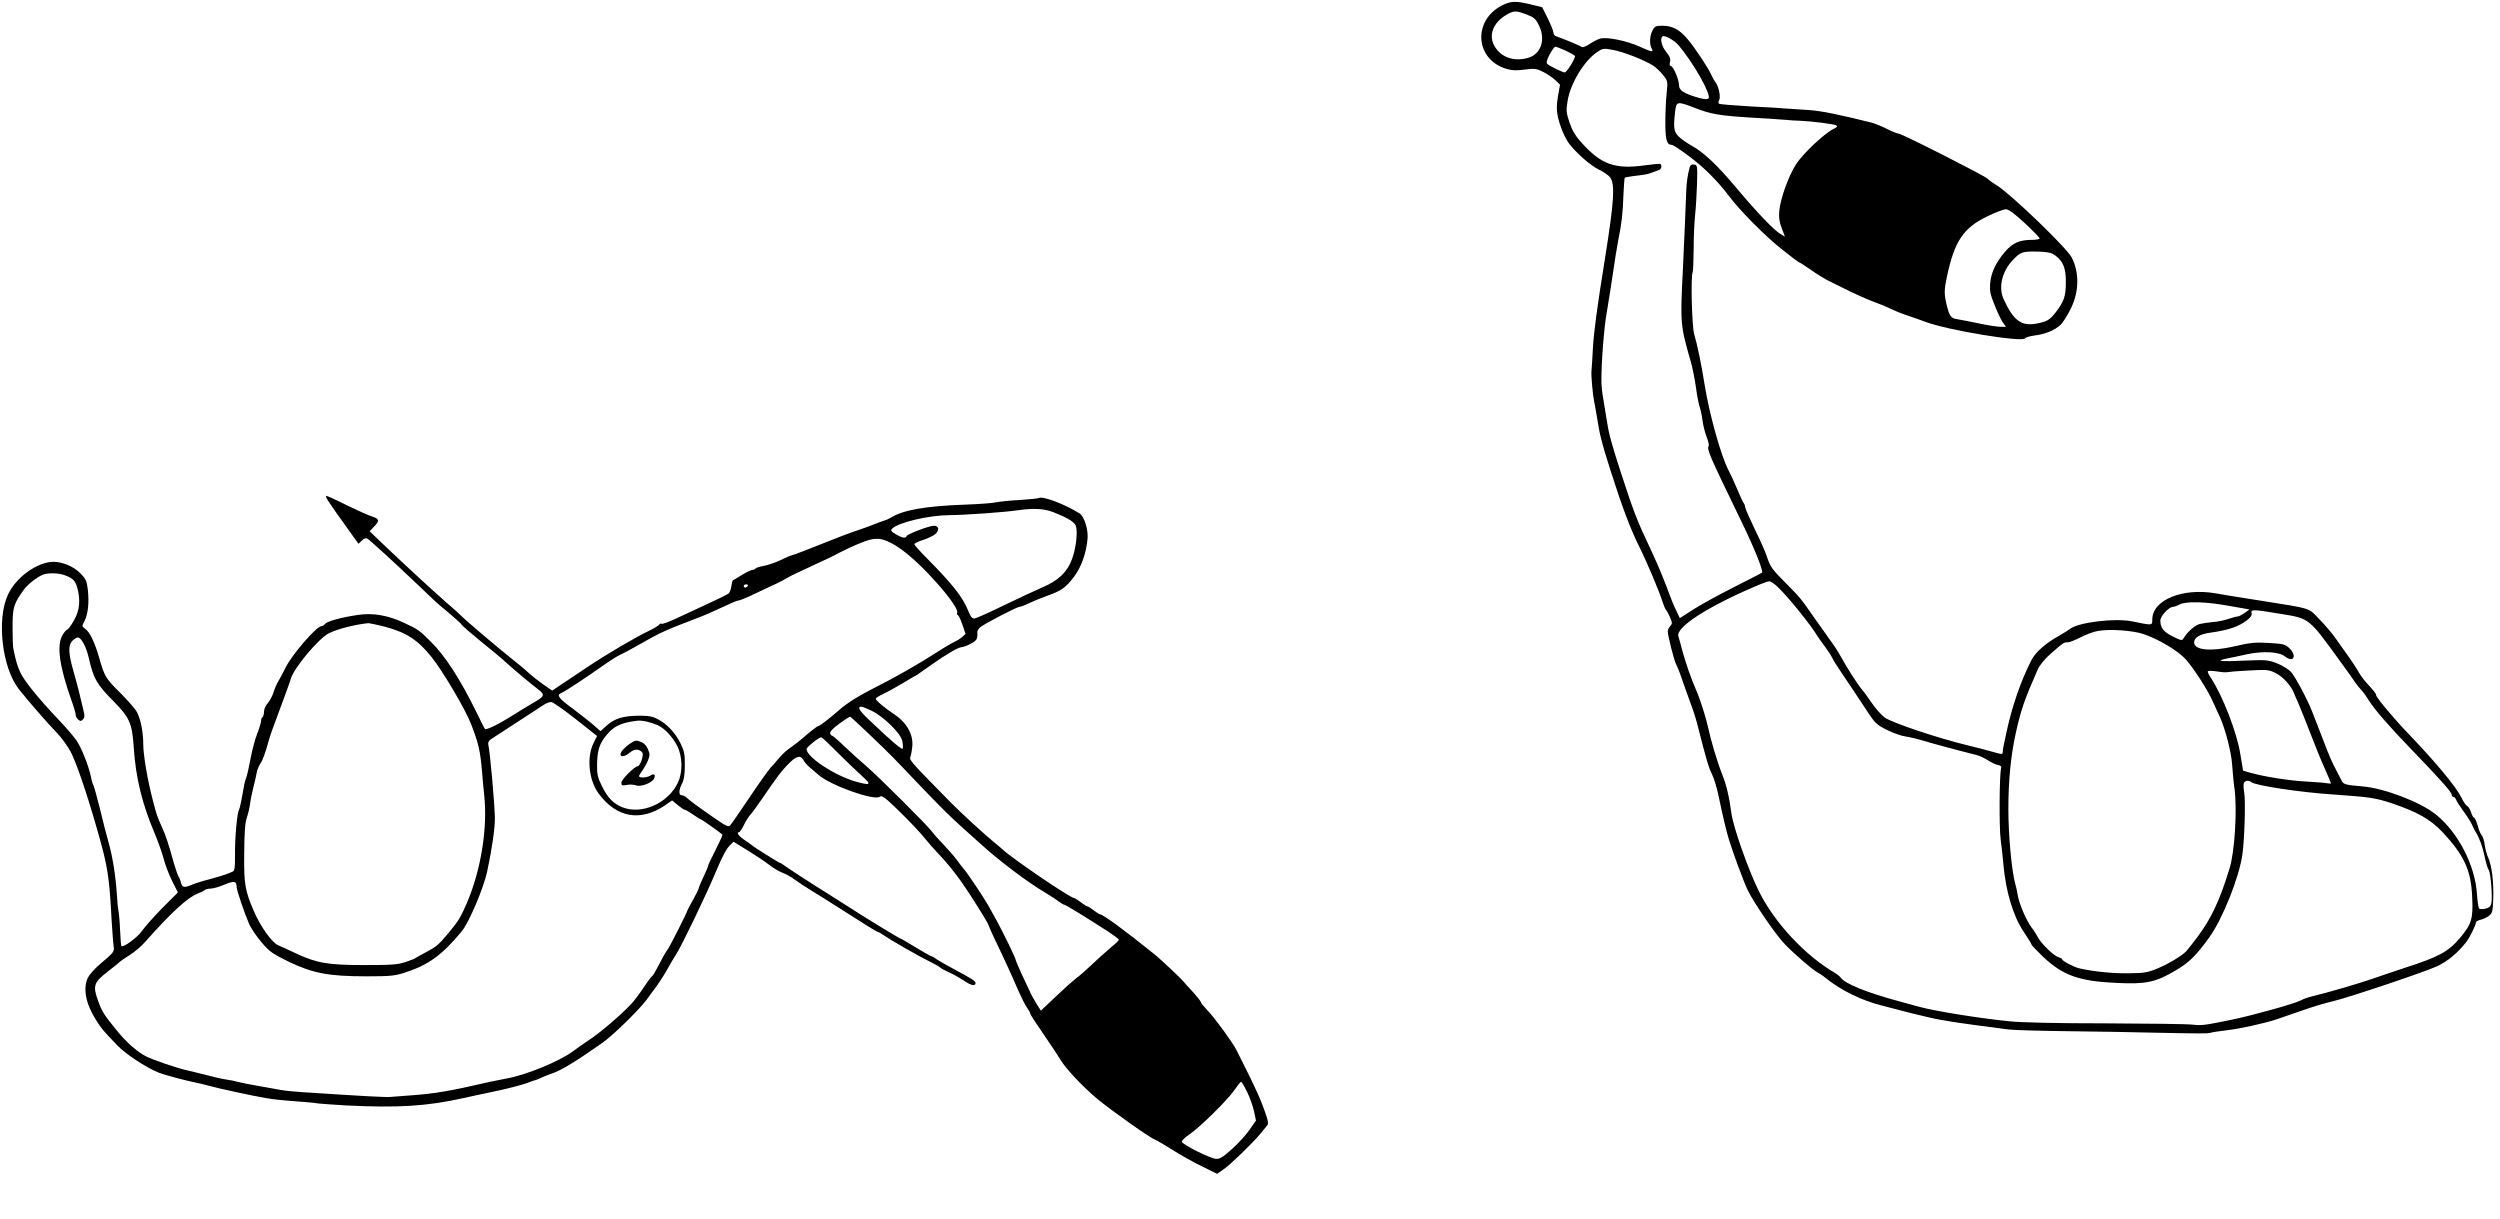
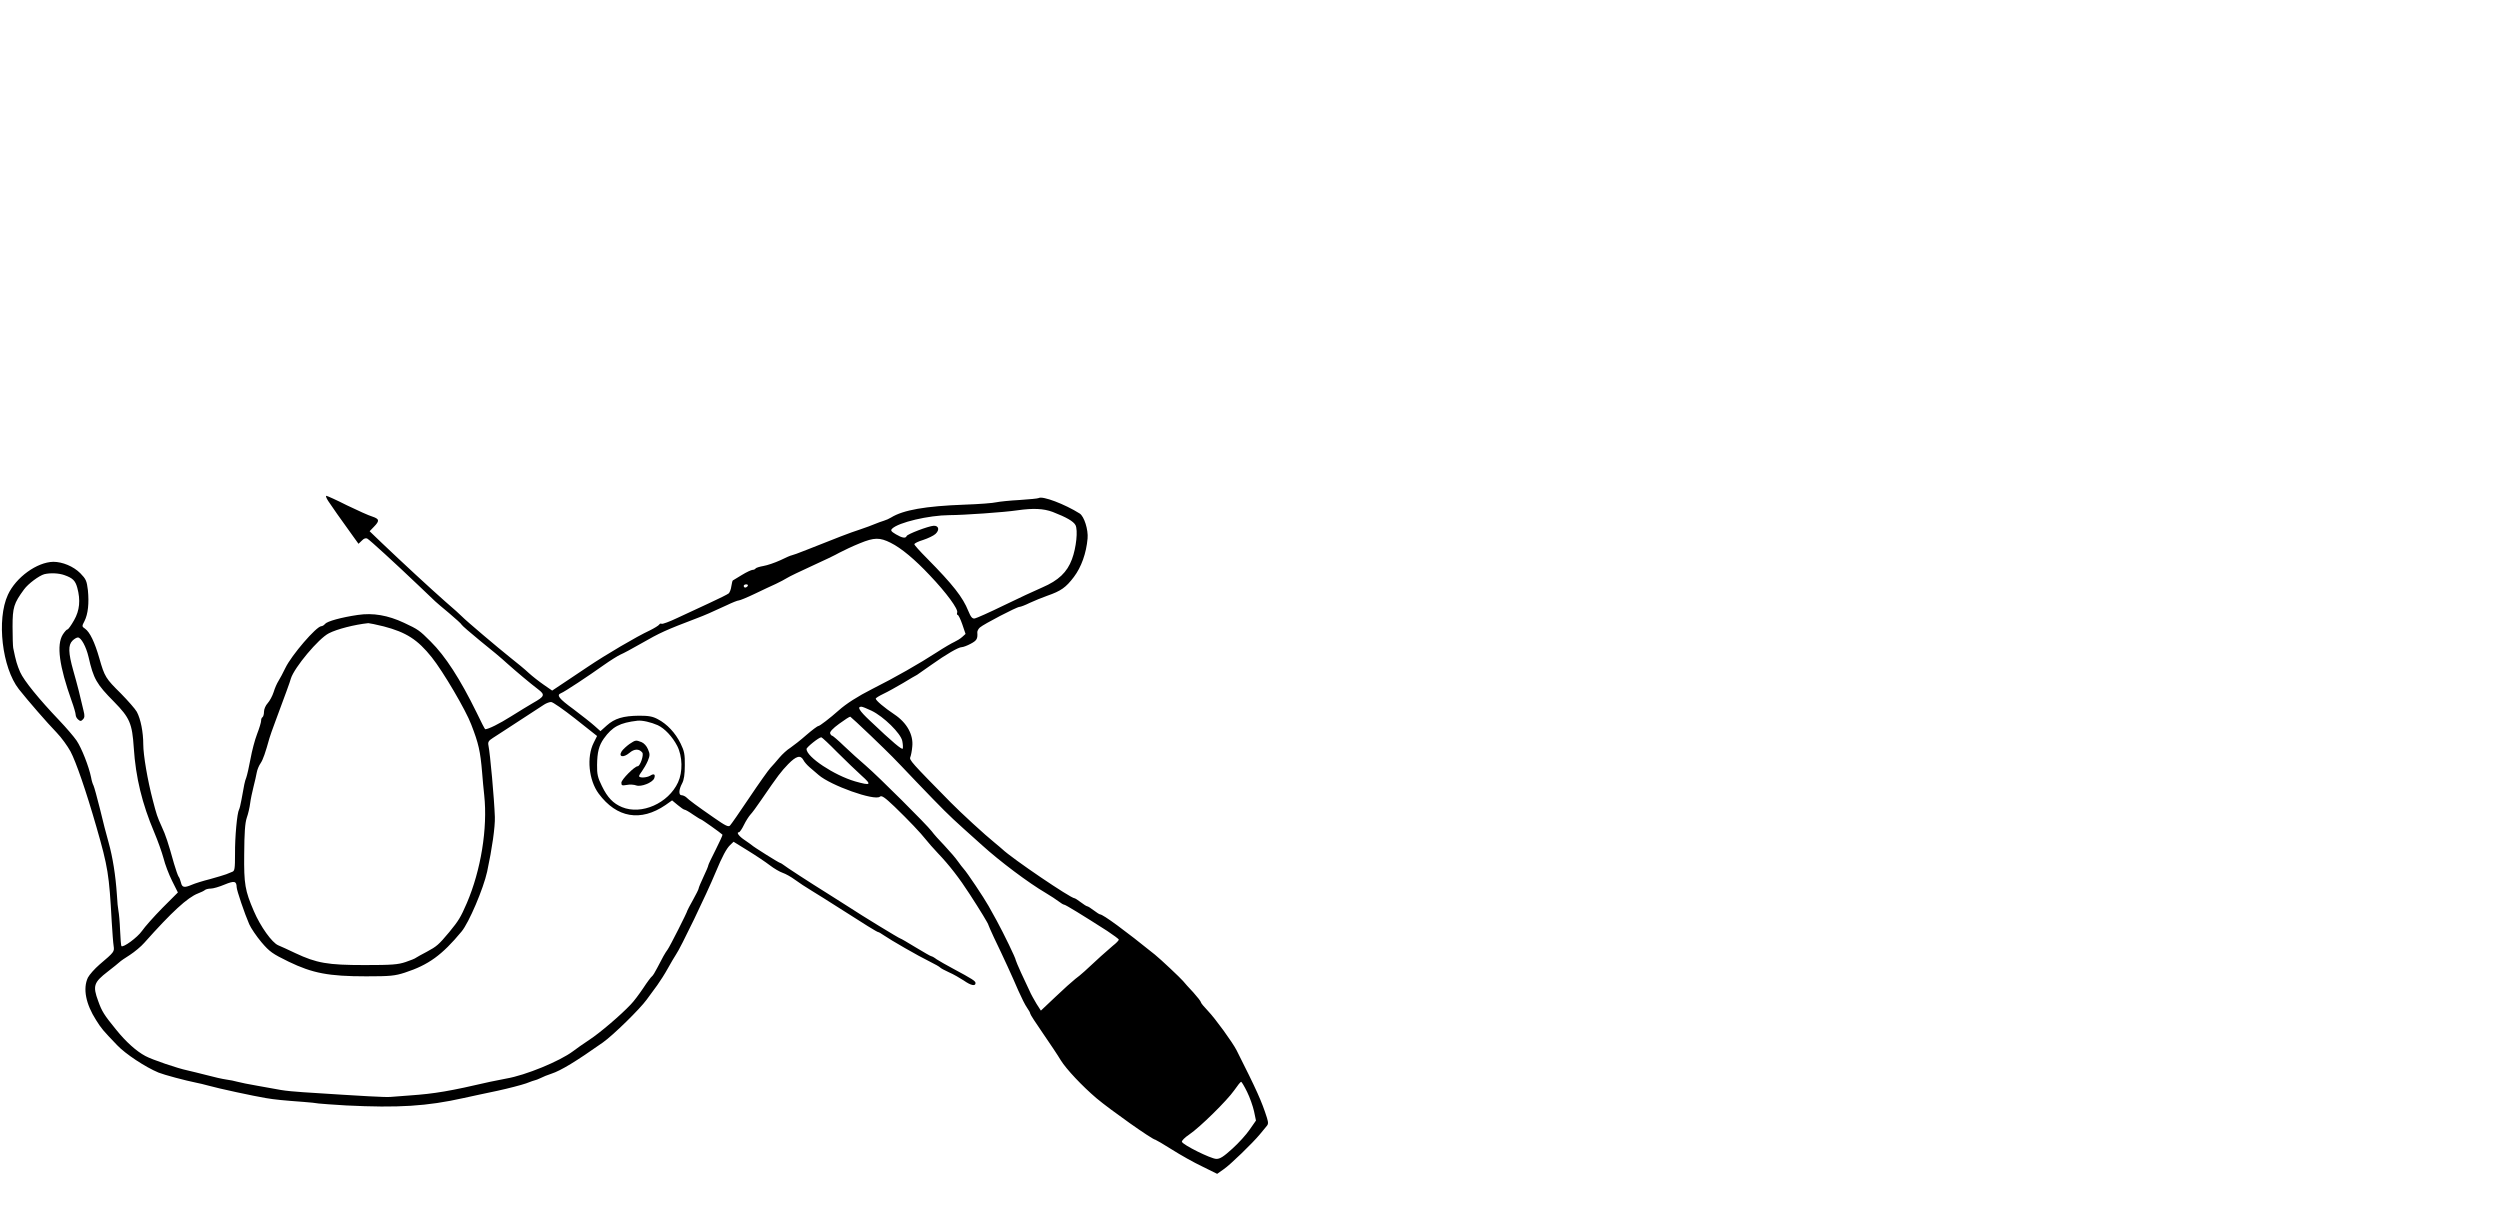
<svg xmlns="http://www.w3.org/2000/svg" version="1.0" width="1553pt" height="757pt" viewBox="0 0 1553 757" preserveAspectRatio="xMidYMid meet">
  <g transform="translate(0,757) scale(0.1,-0.1)" fill="#000000" stroke="none">
-     <path d="M9328 7535 c-183 -96 -163 -339 34 -394 31 -9 64 -10 111 -3 60 8 71 6 114 -15 27 -14 61 -37 76 -52 l28 -27 -13 -72 c-9 -55 -9 -85 -1 -126 13 -59 44 -134 71 -169 47 -61 134 -136 183 -160 31 -14 64 -38 73 -51 29 -45 22 -152 -33 -496 -52 -323 -70 -462 -76 -565 -3 -60 -7 -125 -9 -143 -2 -30 8 -143 17 -187 3 -11 10 -54 17 -95 18 -113 27 -151 82 -325 73 -229 124 -366 180 -479 50 -100 125 -278 148 -351 7 -22 16 -42 20 -45 4 -3 15 -23 24 -44 15 -35 15 -41 1 -56 -8 -9 -15 -23 -15 -32 0 -26 40 -182 51 -202 6 -11 22 -49 34 -85 12 -36 36 -102 52 -146 17 -44 38 -109 47 -145 56 -221 71 -270 91 -310 13 -25 33 -92 44 -150 23 -109 45 -203 61 -255 24 -79 93 -266 117 -315 39 -80 174 -277 230 -335 61 -63 171 -158 201 -174 13 -7 31 -19 40 -26 101 -84 233 -150 372 -184 19 -5 96 -25 170 -44 74 -19 158 -38 185 -42 28 -5 57 -10 65 -11 16 -4 266 -38 356 -49 28 -4 202 -9 385 -11 184 -2 397 -6 474 -8 330 -7 381 -7 395 -2 8 3 51 10 95 15 89 10 243 44 320 70 28 10 93 32 145 50 96 33 132 44 205 62 104 25 578 185 645 217 67 32 126 81 183 153 18 24 57 102 57 117 0 7 13 15 28 18 15 3 39 14 52 24 23 17 25 27 28 108 4 100 -9 204 -31 254 -9 18 -18 54 -22 80 -3 26 -12 53 -19 60 -7 7 -18 34 -25 61 -8 26 -17 47 -22 47 -4 0 -13 15 -19 34 -6 19 -17 37 -24 39 -7 3 -23 26 -35 51 -34 69 -158 219 -329 397 -94 98 -202 227 -202 242 0 9 -8 19 -59 75 -18 20 -42 53 -52 72 -11 19 -37 60 -59 90 -22 30 -57 80 -78 110 -20 30 -66 84 -102 121 -74 76 -37 65 -375 119 -110 17 -232 37 -271 44 -206 36 -394 -41 -394 -162 0 -39 2 -38 -125 -12 -108 22 -337 -6 -388 -48 -7 -6 -35 -23 -62 -39 -90 -50 -152 -105 -178 -158 -64 -126 -119 -286 -152 -440 -23 -106 -23 -107 -24 -127 -1 -15 -5 -15 -53 -1 -29 9 -107 29 -173 45 -178 43 -463 139 -506 170 -21 15 -57 55 -80 89 -23 34 -51 73 -63 86 -24 28 -95 138 -127 198 -12 22 -37 63 -57 90 -20 28 -67 94 -105 148 -93 133 -91 131 -179 220 -90 90 -101 105 -123 172 -9 28 -43 104 -76 171 -32 67 -59 128 -59 136 0 8 -4 18 -9 24 -4 5 -22 43 -39 84 -17 41 -42 95 -55 120 -44 82 -118 344 -147 525 -21 132 -47 257 -66 320 -14 49 -22 364 -9 385 3 5 5 69 6 142 0 73 4 169 9 213 5 44 10 132 12 195 3 111 2 115 -19 118 -14 2 -23 -3 -26 -15 -13 -45 -21 -102 -22 -148 -2 -63 -14 -345 -21 -490 -17 -335 -16 -345 50 -575 9 -30 23 -100 31 -155 7 -56 19 -113 25 -129 5 -15 13 -51 16 -79 4 -29 15 -74 25 -100 11 -27 17 -53 13 -58 -12 -20 3 -55 211 -484 71 -146 130 -293 121 -302 -1 -2 -82 -43 -178 -92 -97 -49 -211 -112 -254 -140 l-79 -51 -22 47 c-13 25 -32 71 -43 102 -11 31 -24 65 -29 76 -5 11 -15 36 -22 55 -7 19 -36 85 -64 145 -86 181 -106 233 -188 485 -59 182 -74 239 -87 326 -5 32 -14 88 -20 124 -7 36 -12 85 -12 110 -1 118 16 336 34 435 10 61 28 169 38 240 10 72 25 164 33 205 20 97 28 162 32 284 2 54 6 100 8 102 2 2 26 7 53 10 81 10 88 11 119 23 17 6 36 14 43 16 12 4 17 27 7 36 -2 3 -46 -1 -97 -8 -184 -26 -271 5 -390 137 -41 44 -61 78 -78 128 -21 63 -22 75 -12 136 18 108 100 244 181 301 37 25 41 26 100 15 63 -11 191 -61 248 -96 18 -11 46 -38 63 -59 31 -39 31 -40 23 -115 -4 -41 -8 -123 -8 -181 0 -107 9 -139 40 -139 8 0 58 -33 112 -74 89 -67 173 -150 245 -246 67 -89 223 -246 321 -324 59 -47 110 -86 114 -86 3 0 34 -20 70 -45 35 -25 81 -53 101 -64 20 -10 55 -27 77 -38 89 -45 179 -86 228 -103 29 -10 72 -28 96 -40 24 -12 69 -30 100 -40 31 -10 81 -28 111 -39 135 -52 603 -129 619 -103 3 6 31 14 61 18 66 8 125 33 161 67 14 13 42 58 62 98 53 107 55 225 6 320 -30 59 -376 392 -464 447 -22 13 -49 33 -60 43 -25 22 -532 279 -551 279 -8 0 -41 13 -74 30 -32 16 -76 34 -97 39 -201 50 -310 72 -382 77 -47 3 -108 7 -136 9 -27 3 -132 9 -233 14 -100 6 -187 13 -192 16 -7 4 -7 13 0 24 10 20 -4 86 -24 111 -7 8 -17 27 -24 42 -18 42 -100 167 -148 224 -51 61 -95 84 -158 84 -40 0 -47 -3 -61 -30 -17 -34 -20 -83 -5 -111 14 -26 4 -24 -76 12 -80 36 -203 61 -244 49 -16 -4 -45 -20 -66 -34 -21 -14 -42 -22 -48 -18 -10 8 -121 54 -158 66 -10 3 -18 13 -18 23 0 10 -16 49 -35 88 l-35 70 -73 18 c-93 22 -122 21 -179 -8z m155 -55 c46 -17 57 -27 76 -66 45 -89 14 -181 -68 -204 -88 -24 -168 4 -208 75 -37 65 -8 143 70 190 51 30 61 31 130 5z m945 -192 c93 -110 205 -309 185 -329 -8 -8 -28 -6 -70 6 -84 25 -113 44 -113 76 0 35 -36 119 -51 119 -7 0 -9 9 -5 25 5 20 -1 35 -24 63 -27 33 -39 80 -24 95 12 12 74 -22 102 -55z m-703 -32 c29 -14 55 -29 58 -33 7 -11 -50 -103 -63 -103 -12 0 -89 37 -107 52 -9 8 -6 22 13 59 15 27 30 49 36 49 5 0 33 -11 63 -24z m800 -355 c105 -41 152 -49 360 -62 99 -6 196 -12 215 -14 19 -2 55 -5 80 -5 72 -3 212 -20 227 -29 10 -5 4 -12 -19 -23 -54 -26 -187 -151 -230 -217 -47 -72 -98 -214 -105 -291 -4 -40 0 -69 15 -107 l20 -53 -30 18 c-38 22 -148 137 -272 285 -118 141 -199 217 -272 259 -30 16 -67 42 -84 58 -32 30 -36 54 -24 158 8 63 12 64 119 23z m2053 -717 c50 -47 92 -90 92 -95 0 -5 -21 -9 -46 -9 -79 0 -121 -19 -169 -74 -58 -69 -86 -129 -92 -195 -4 -47 0 -69 27 -135 17 -44 40 -92 51 -108 l20 -28 -34 0 c-19 0 -79 9 -134 21 -54 11 -114 23 -134 26 -41 6 -49 18 -68 96 -14 61 -14 88 3 167 47 222 102 304 251 376 49 24 101 44 115 44 18 0 53 -26 118 -86z m188 -200 c51 -38 68 -80 67 -169 0 -87 -12 -119 -65 -188 -36 -45 -53 -55 -117 -67 -95 -18 -143 18 -205 153 -33 73 -9 173 59 243 48 50 58 53 157 51 60 -2 83 -7 104 -23z m-1721 -2062 c68 -66 201 -230 250 -311 6 -9 25 -36 44 -61 18 -25 37 -54 42 -65 5 -11 17 -32 27 -46 9 -14 26 -39 36 -55 11 -16 42 -63 70 -104 27 -41 70 -105 94 -142 39 -59 53 -72 113 -102 38 -19 91 -38 117 -41 26 -4 76 -16 112 -27 56 -17 226 -63 328 -88 18 -5 50 -19 71 -33 21 -14 49 -27 62 -29 15 -2 23 -9 20 -18 -11 -40 -13 -365 -3 -445 7 -49 14 -119 17 -155 15 -168 61 -322 126 -418 27 -40 49 -76 49 -80 0 -4 32 -37 71 -75 125 -117 224 -153 461 -163 180 -9 242 5 365 79 82 48 124 90 205 201 83 114 189 377 208 521 13 93 20 332 11 381 -4 21 -5 47 -3 57 4 18 31 23 48 8 22 -20 301 -63 504 -76 229 -16 266 -21 371 -56 156 -53 237 -99 310 -176 135 -144 179 -237 186 -403 7 -137 -3 -170 -76 -257 -71 -84 -131 -117 -336 -183 -71 -24 -166 -55 -210 -71 -94 -32 -268 -83 -379 -110 -21 -5 -51 -16 -67 -25 -40 -20 -289 -90 -424 -118 -165 -34 -189 -38 -244 -31 -32 4 -275 7 -542 8 -300 0 -528 5 -599 13 -196 20 -457 63 -555 89 -33 9 -94 26 -135 37 -196 53 -327 107 -354 143 -6 9 -21 21 -32 28 -190 109 -385 319 -481 517 -66 136 -155 390 -167 475 -16 115 -31 177 -58 245 -31 78 -71 213 -87 290 -14 64 -49 175 -75 234 -31 71 -65 169 -86 246 -9 36 -20 75 -24 87 -18 55 175 181 474 309 41 18 82 33 90 33 9 1 34 -16 55 -37z m2804 -116 l125 -22 -31 -22 c-17 -12 -37 -22 -45 -22 -7 0 -32 -7 -56 -15 -24 -9 -67 -17 -95 -19 -29 -3 -65 -8 -82 -12 -29 -7 -79 -51 -100 -88 -10 -17 -14 -16 -67 10 -57 28 -78 54 -78 99 0 27 53 85 78 85 9 1 28 7 42 15 37 21 164 18 309 -9z m323 -50 c176 -29 169 -24 363 -291 44 -60 87 -121 96 -135 9 -14 26 -34 37 -46 11 -11 32 -40 47 -65 39 -61 127 -162 269 -309 170 -176 246 -261 246 -277 0 -7 5 -13 10 -13 6 0 13 -8 17 -17 3 -10 24 -42 45 -71 22 -29 46 -67 54 -85 8 -18 18 -39 24 -47 23 -38 42 -90 55 -153 8 -38 19 -75 25 -81 12 -16 25 -175 16 -209 -4 -18 -15 -27 -37 -32 -17 -4 -35 -3 -39 1 -4 5 -10 45 -13 89 -11 179 -118 386 -256 496 -98 78 -321 163 -456 174 -106 9 -118 12 -130 38 -6 12 -20 40 -32 62 -26 49 -41 82 -88 205 -44 113 -49 127 -62 160 -32 81 -107 220 -132 247 -17 17 -56 41 -88 53 -54 21 -69 22 -208 16 -144 -7 -178 -2 -98 14 21 4 74 15 118 25 102 22 202 17 240 -13 53 -42 76 4 26 52 -26 24 -37 27 -127 32 -85 5 -115 2 -214 -21 -147 -34 -250 -24 -250 24 0 31 36 52 102 61 112 16 174 37 226 77 23 17 32 31 29 44 -7 25 10 24 185 -5z m-856 -125 c95 -32 216 -105 263 -158 53 -61 137 -192 168 -263 14 -30 33 -74 44 -96 33 -74 70 -217 75 -294 3 -41 9 -110 15 -152 17 -130 1 -390 -31 -493 -60 -196 -113 -310 -199 -425 -31 -41 -62 -81 -69 -88 -27 -29 -110 -79 -177 -107 -61 -26 -83 -30 -180 -31 -98 -2 -225 11 -310 31 -35 9 -105 46 -105 56 0 4 -10 9 -22 13 -28 6 -109 85 -128 123 -8 15 -26 44 -41 63 -31 41 -78 150 -85 200 -3 19 -9 49 -14 65 -23 79 -44 303 -44 470 0 178 16 339 48 480 31 138 52 198 134 385 12 28 42 65 82 100 76 67 80 70 105 70 11 0 47 14 80 31 33 17 80 35 105 39 72 14 218 4 286 -19z m524 -236 c8 2 68 7 133 10 108 6 121 5 163 -16 43 -20 96 -78 114 -124 4 -11 17 -41 28 -65 11 -25 43 -106 72 -180 28 -74 69 -175 91 -223 21 -48 39 -90 39 -93 0 -2 -10 -2 -22 0 -13 3 -72 8 -131 11 -104 5 -267 31 -353 56 l-40 12 -17 102 c-21 134 -109 362 -183 474 -13 19 -21 37 -19 41 2 4 28 3 57 -1 29 -5 60 -7 68 -4z" />
    <path d="M2038 4459 c18 -28 80 -116 158 -224 l31 -43 21 20 c13 14 25 17 34 12 17 -10 170 -150 316 -289 52 -49 100 -95 106 -101 6 -6 45 -39 86 -73 41 -35 77 -67 78 -72 2 -5 54 -50 115 -100 62 -49 137 -112 167 -140 62 -55 139 -120 194 -162 43 -33 40 -43 -33 -84 -25 -14 -86 -52 -136 -83 -73 -46 -141 -80 -161 -80 -2 0 -26 46 -53 103 -103 210 -195 352 -286 442 -69 69 -77 75 -165 116 -100 47 -193 63 -287 49 -102 -15 -190 -39 -204 -56 -6 -8 -17 -14 -23 -14 -31 -1 -185 -180 -223 -259 -15 -31 -34 -67 -43 -81 -9 -14 -23 -45 -30 -69 -8 -25 -25 -56 -37 -69 -13 -14 -23 -37 -23 -53 0 -15 -4 -30 -9 -34 -6 -3 -9 -13 -9 -23 0 -9 -11 -46 -25 -82 -14 -36 -32 -105 -41 -155 -9 -49 -21 -101 -26 -115 -10 -25 -13 -43 -30 -138 -5 -29 -12 -56 -15 -61 -12 -20 -26 -171 -25 -274 0 -94 -2 -108 -18 -113 -9 -3 -26 -10 -37 -15 -11 -4 -56 -18 -100 -30 -44 -11 -95 -27 -113 -35 -47 -20 -61 -18 -68 14 -4 15 -10 32 -15 37 -4 6 -17 42 -28 80 -36 129 -52 178 -76 229 -29 64 -32 74 -56 166 -32 122 -59 279 -59 346 0 76 -16 157 -40 202 -10 18 -55 69 -99 114 -94 93 -101 103 -134 219 -29 101 -59 162 -88 183 -21 14 -21 16 -4 48 22 44 29 111 21 192 -7 58 -12 69 -47 105 -43 43 -111 71 -168 71 -101 -2 -232 -96 -282 -205 -71 -154 -36 -453 68 -586 57 -72 174 -207 235 -270 30 -31 68 -84 86 -117 34 -64 97 -246 161 -469 72 -250 79 -296 95 -588 4 -66 9 -134 12 -152 5 -35 4 -37 -88 -115 -30 -26 -62 -62 -72 -81 -32 -68 -13 -164 51 -264 34 -54 41 -62 131 -156 51 -54 175 -136 257 -170 35 -14 165 -49 235 -63 14 -2 48 -11 75 -18 63 -18 283 -65 355 -77 57 -10 114 -15 235 -24 39 -3 81 -7 95 -10 14 -2 90 -7 170 -12 325 -16 502 -5 730 46 47 10 141 31 210 45 69 15 149 36 178 46 28 11 54 20 57 20 3 0 18 6 33 13 15 8 45 20 67 27 59 19 154 77 320 194 65 46 230 208 272 266 18 25 47 65 66 90 18 25 48 72 66 105 18 33 41 71 50 85 28 39 190 375 246 510 42 101 68 149 91 171 l21 20 89 -55 c49 -30 110 -71 136 -91 26 -20 62 -41 80 -47 18 -6 52 -25 75 -42 23 -17 71 -49 108 -71 36 -22 105 -65 153 -96 176 -113 251 -159 257 -159 4 0 19 -9 35 -20 40 -28 215 -129 285 -163 33 -16 62 -33 65 -37 3 -4 28 -18 55 -30 28 -12 69 -36 92 -51 44 -31 73 -37 73 -16 0 13 -19 25 -140 90 -41 22 -87 48 -102 58 -14 11 -29 19 -33 19 -4 0 -47 25 -97 55 -49 30 -92 55 -95 55 -6 0 -242 144 -319 195 -34 22 -94 60 -134 85 -108 67 -263 168 -277 180 -7 5 -15 10 -18 10 -6 0 -166 100 -175 110 -3 3 -22 16 -42 30 -37 24 -56 50 -38 50 5 0 19 20 31 45 12 25 31 54 40 64 10 10 41 52 68 92 107 156 122 175 167 222 50 51 77 59 95 25 6 -12 23 -31 38 -44 14 -12 40 -34 56 -48 74 -65 348 -163 381 -135 11 9 29 -3 91 -62 88 -85 163 -164 195 -205 12 -16 46 -54 75 -85 69 -72 134 -156 197 -254 65 -100 116 -184 116 -191 0 -3 16 -37 34 -77 60 -124 117 -249 152 -331 19 -43 43 -91 54 -106 11 -15 20 -32 20 -37 0 -5 35 -59 78 -121 42 -61 93 -137 112 -169 34 -55 133 -160 221 -235 83 -70 348 -258 366 -258 4 -1 51 -28 103 -61 52 -33 137 -81 188 -105 l93 -46 41 29 c39 26 180 163 223 215 11 14 28 34 38 46 17 18 17 25 7 59 -32 101 -63 170 -188 418 -26 51 -133 198 -178 245 -24 25 -44 49 -44 54 0 5 -21 32 -47 61 -27 28 -55 60 -64 71 -16 19 -140 136 -175 164 -186 150 -322 250 -341 250 -3 0 -21 11 -39 25 -18 14 -36 25 -40 25 -4 0 -22 11 -40 25 -18 14 -36 25 -39 25 -24 0 -387 246 -449 305 -6 6 -27 23 -46 39 -60 48 -212 188 -274 251 -245 249 -259 264 -251 282 4 10 10 39 12 65 8 73 -33 148 -111 200 -63 42 -116 87 -116 98 0 4 21 17 48 30 26 12 81 43 122 67 41 25 80 48 87 51 6 4 46 32 90 63 90 64 167 109 188 109 8 0 33 9 55 21 38 20 44 31 41 70 -1 8 6 22 16 31 24 21 229 128 246 128 7 0 36 11 64 25 28 13 77 33 108 44 86 30 116 51 166 117 46 61 77 147 85 239 5 54 -21 137 -49 155 -92 58 -231 111 -255 96 -5 -3 -58 -8 -118 -12 -60 -3 -125 -10 -144 -14 -19 -5 -109 -12 -200 -15 -242 -9 -379 -33 -455 -80 -11 -7 -31 -16 -45 -20 -14 -4 -38 -13 -55 -20 -16 -7 -59 -23 -95 -35 -62 -20 -139 -50 -330 -126 -47 -19 -89 -34 -93 -34 -4 0 -35 -13 -69 -30 -35 -16 -82 -32 -106 -36 -23 -4 -45 -11 -48 -15 -3 -5 -11 -9 -19 -9 -7 0 -38 -14 -67 -32 -29 -18 -54 -33 -56 -34 -2 -1 -6 -17 -9 -36 -2 -18 -10 -38 -16 -44 -7 -6 -61 -33 -122 -61 -60 -28 -150 -70 -198 -92 -48 -23 -92 -39 -97 -36 -5 3 -12 1 -15 -5 -4 -6 -30 -22 -58 -36 -84 -39 -274 -151 -387 -227 -58 -39 -116 -78 -130 -87 -14 -9 -40 -26 -57 -38 l-33 -22 -52 36 c-29 20 -71 53 -93 73 -22 21 -74 64 -115 96 -79 63 -275 229 -300 255 -8 9 -55 51 -105 94 -94 83 -264 240 -393 363 l-76 73 27 28 c36 37 34 48 -10 63 -21 6 -92 38 -158 70 -65 33 -123 59 -128 59 -5 0 0 -14 11 -31z m4501 -69 c85 -33 129 -58 142 -82 16 -31 5 -140 -22 -212 -30 -81 -84 -132 -184 -175 -44 -19 -152 -69 -240 -112 -88 -43 -169 -79 -180 -81 -15 -2 -24 8 -40 47 -34 85 -95 163 -257 327 -43 43 -78 82 -78 87 0 6 25 18 55 27 30 10 64 26 76 37 27 25 21 52 -11 51 -33 -2 -164 -52 -168 -64 -6 -16 -28 -12 -67 11 -30 18 -34 24 -23 35 40 39 227 83 356 84 86 0 344 18 422 30 99 14 162 11 219 -10z m-1006 -192 c65 -32 151 -104 242 -201 105 -110 179 -212 171 -232 -3 -8 -1 -15 3 -15 5 0 18 -27 29 -59 l20 -59 -21 -19 c-12 -11 -34 -24 -49 -31 -14 -6 -64 -35 -110 -65 -103 -67 -260 -157 -398 -226 -93 -47 -164 -93 -210 -134 -54 -48 -118 -97 -126 -97 -6 0 -39 -25 -75 -56 -35 -31 -80 -66 -99 -79 -20 -12 -50 -40 -68 -61 -18 -22 -43 -50 -56 -64 -13 -14 -72 -97 -131 -185 -59 -88 -113 -166 -120 -173 -10 -11 -28 -2 -101 49 -104 72 -154 109 -172 127 -7 6 -20 12 -28 12 -19 0 -18 34 3 73 12 22 17 57 17 112 1 68 -3 89 -26 136 -33 67 -84 121 -141 151 -33 18 -58 22 -117 22 -99 -1 -152 -17 -201 -61 l-39 -35 -37 33 c-21 19 -80 65 -130 103 -92 67 -108 88 -78 100 20 7 171 107 265 174 41 29 89 59 105 66 17 7 73 37 125 67 122 70 156 85 350 159 48 18 89 36 186 81 33 16 66 29 73 29 7 0 51 18 99 41 48 23 107 51 132 62 25 12 56 28 70 37 14 9 83 42 153 74 71 32 148 69 172 83 25 13 81 40 126 58 90 37 124 37 192 3z m-5132 -201 c51 -18 67 -34 79 -78 21 -77 15 -141 -20 -202 -18 -32 -36 -57 -41 -57 -5 0 -18 -15 -29 -32 -40 -65 -22 -195 55 -412 14 -38 25 -77 25 -86 0 -10 7 -23 16 -30 12 -11 18 -11 29 1 11 11 12 23 4 54 -19 84 -39 163 -64 250 -31 110 -32 158 -5 185 11 11 26 20 34 20 20 0 51 -57 66 -121 31 -136 49 -168 159 -279 97 -99 112 -134 122 -285 12 -185 52 -348 127 -525 22 -52 48 -125 58 -162 9 -37 33 -100 53 -140 l36 -72 -96 -96 c-53 -54 -110 -118 -127 -143 -28 -40 -117 -106 -128 -94 -2 2 -6 46 -8 98 -2 52 -7 105 -10 119 -3 14 -8 60 -10 104 -8 118 -26 232 -51 321 -13 44 -37 139 -54 210 -18 72 -36 137 -40 145 -5 9 -12 31 -15 50 -14 69 -59 183 -90 229 -17 25 -66 82 -108 126 -125 131 -219 246 -243 300 -19 45 -26 66 -43 150 -2 11 -4 70 -4 132 0 120 8 145 71 231 26 36 94 86 126 95 37 9 90 7 126 -6z m4244 -67 c-3 -5 -10 -10 -16 -10 -5 0 -9 5 -9 10 0 6 7 10 16 10 8 0 12 -4 9 -10z m-2262 -251 c141 -37 211 -82 299 -192 71 -89 212 -329 245 -417 46 -118 57 -167 68 -300 3 -41 9 -104 13 -140 22 -206 -21 -467 -108 -670 -39 -90 -51 -109 -109 -180 -67 -80 -78 -89 -139 -122 -31 -16 -61 -33 -67 -37 -5 -5 -35 -17 -65 -27 -47 -16 -85 -19 -255 -19 -230 0 -298 12 -430 74 -44 21 -92 43 -107 49 -38 16 -110 116 -151 212 -55 128 -62 167 -60 355 1 131 5 192 16 225 9 25 18 65 21 90 3 25 13 71 21 103 8 31 17 71 20 88 3 18 14 44 24 58 15 22 30 66 55 156 3 11 19 57 36 102 62 167 92 248 97 268 21 68 172 249 236 281 50 26 159 54 245 63 7 0 50 -9 95 -20z m1192 -575 l134 -106 -21 -42 c-45 -89 -31 -232 31 -316 112 -151 261 -176 415 -71 l41 29 35 -29 c19 -16 38 -29 43 -29 5 0 28 -13 52 -30 24 -16 46 -30 49 -30 5 0 122 -83 134 -95 2 -2 -17 -43 -42 -93 -25 -49 -46 -93 -46 -97 0 -5 -13 -37 -30 -72 -16 -34 -30 -67 -30 -72 0 -5 -16 -37 -35 -71 -19 -34 -35 -64 -35 -66 0 -9 -111 -228 -123 -243 -15 -20 -33 -52 -64 -113 -13 -26 -28 -50 -33 -53 -5 -3 -30 -36 -54 -73 -25 -37 -59 -83 -78 -102 -61 -65 -192 -177 -258 -220 -36 -24 -81 -55 -100 -70 -82 -62 -296 -150 -415 -170 -27 -5 -72 -14 -100 -20 -251 -58 -342 -74 -500 -85 -44 -3 -97 -7 -118 -9 -33 -3 -158 4 -542 29 -49 3 -112 9 -140 14 -27 5 -93 17 -145 26 -52 9 -108 20 -125 25 -16 5 -48 11 -70 14 -22 3 -76 15 -120 27 -44 11 -99 25 -122 30 -58 12 -218 66 -260 89 -56 30 -120 87 -182 164 -75 92 -88 113 -111 177 -35 95 -28 116 60 184 32 25 65 51 72 58 7 7 36 27 65 45 29 19 69 52 89 75 171 192 269 282 334 307 19 7 39 17 44 22 6 4 21 8 35 8 15 0 53 11 86 25 61 25 74 22 75 -16 0 -19 50 -166 78 -230 11 -25 45 -75 76 -112 51 -60 69 -72 169 -121 149 -72 249 -91 482 -91 150 0 178 3 240 23 147 48 231 109 352 255 46 55 136 267 159 372 31 144 50 279 48 340 -4 114 -29 391 -40 445 -4 20 1 29 28 46 18 12 92 59 163 106 72 47 141 92 155 101 14 9 33 16 43 16 10 1 78 -47 152 -105z m1839 51 c75 -36 182 -141 191 -188 4 -20 5 -41 3 -47 -3 -11 -62 38 -205 174 -66 62 -80 86 -52 86 6 0 34 -11 63 -25z m-7 -153 c145 -140 124 -119 284 -287 171 -178 198 -205 292 -290 43 -38 95 -86 117 -105 110 -100 290 -235 396 -297 30 -18 67 -42 81 -53 14 -11 29 -20 34 -20 8 0 117 -67 267 -163 39 -26 72 -50 72 -54 0 -5 -16 -22 -37 -38 -20 -17 -53 -46 -74 -65 -91 -85 -126 -117 -159 -141 -19 -15 -75 -65 -124 -112 l-90 -85 -27 42 c-14 24 -35 60 -44 82 -10 21 -33 71 -52 111 -18 40 -33 75 -33 78 0 12 -75 166 -118 245 -14 25 -37 66 -51 92 -29 52 -135 210 -154 230 -7 7 -23 29 -37 48 -13 19 -50 62 -81 95 -32 33 -69 74 -81 91 -32 42 -329 338 -410 408 -38 32 -98 87 -135 122 -36 35 -70 64 -74 64 -4 0 -9 6 -12 14 -4 9 16 31 56 60 34 25 65 45 69 44 4 -2 60 -54 125 -116z m-1321 63 c43 -20 91 -71 121 -129 33 -65 35 -161 5 -226 -60 -130 -227 -204 -348 -154 -55 23 -90 59 -125 131 -26 52 -31 75 -30 131 1 79 11 120 42 164 53 74 99 98 209 111 30 3 83 -9 126 -28z m1116 -169 c51 -51 119 -116 151 -145 64 -57 58 -63 -41 -35 -130 38 -301 151 -302 201 0 11 77 73 92 73 4 0 49 -42 100 -94z m2545 -2109 c17 -34 36 -89 43 -120 l12 -58 -39 -56 c-21 -31 -69 -84 -108 -119 -55 -50 -77 -64 -100 -63 -34 1 -207 87 -213 106 -2 7 18 27 45 45 68 46 236 212 280 275 20 29 39 53 43 53 3 0 20 -28 37 -63z" />
    <path d="M3910 2948 c-18 -13 -40 -33 -48 -45 -22 -35 10 -42 48 -10 30 26 60 27 80 2 11 -13 -13 -85 -29 -85 -19 0 -101 -83 -101 -102 0 -18 4 -19 34 -14 18 4 45 2 58 -3 30 -11 101 17 112 44 9 24 -1 32 -24 17 -23 -14 -70 -16 -70 -3 0 4 9 19 19 32 10 14 26 41 35 62 14 34 14 43 1 73 -8 20 -25 38 -40 44 -36 14 -37 13 -75 -12z" />
  </g>
</svg>